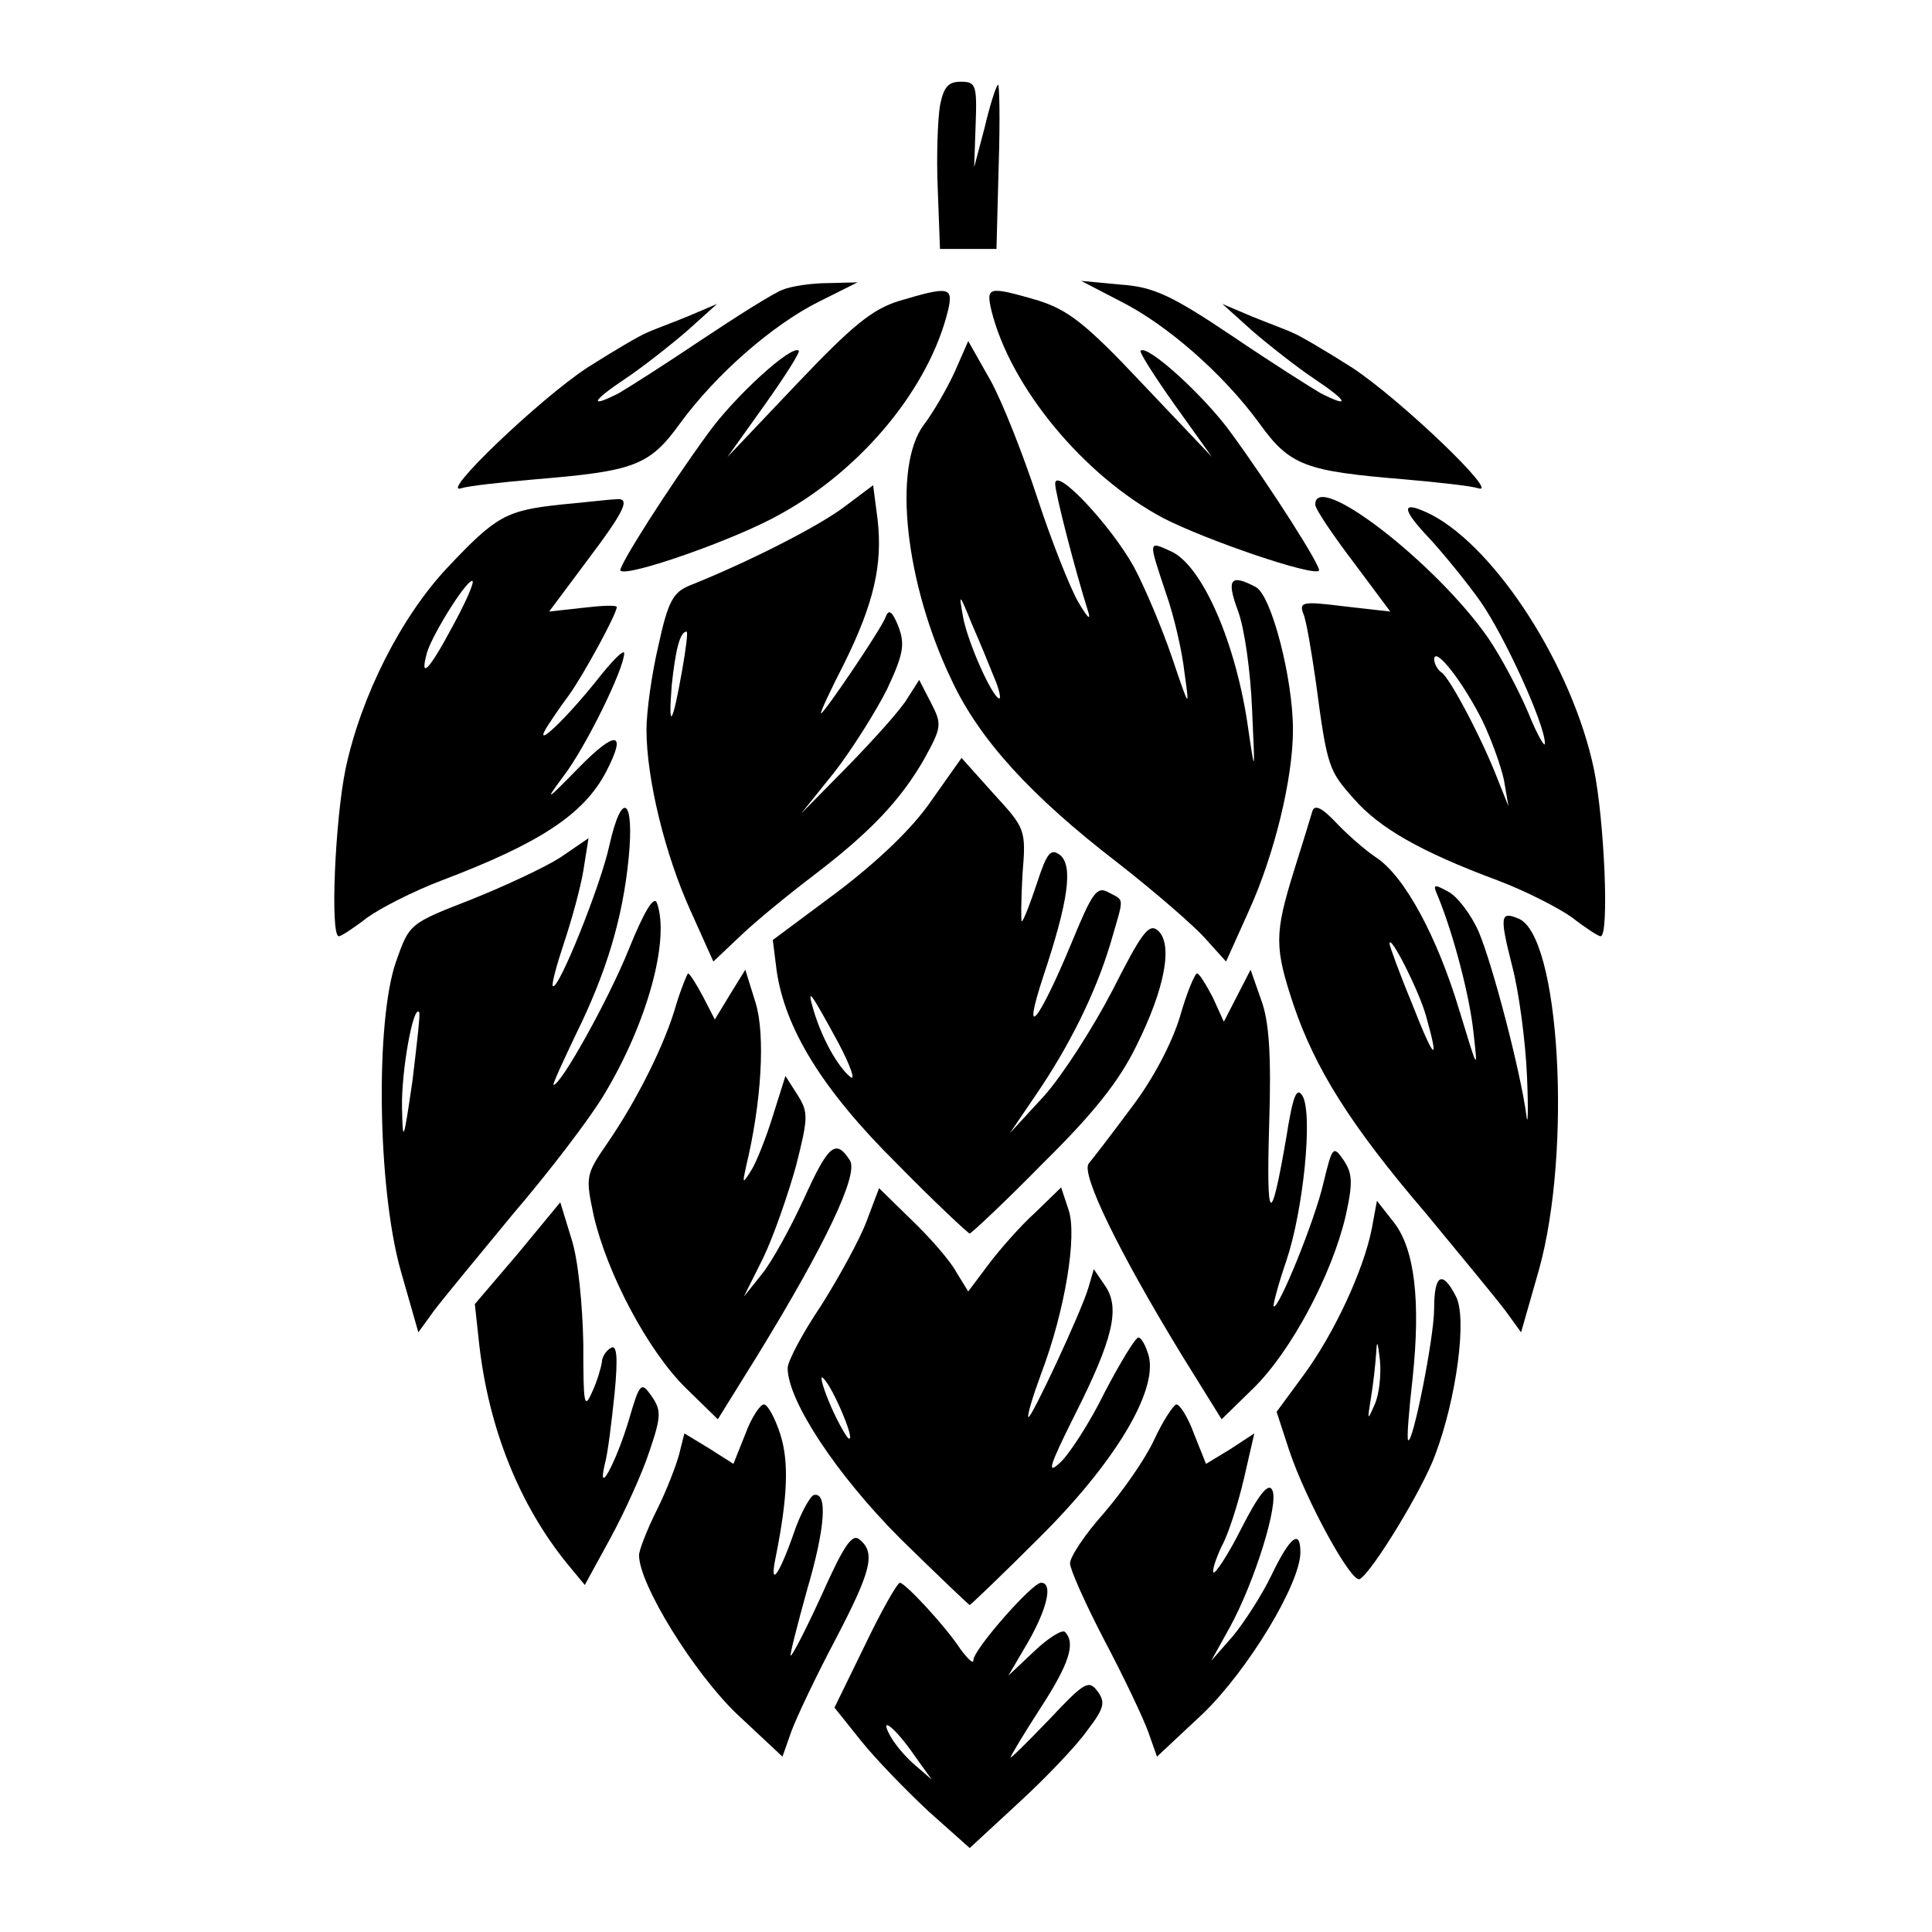
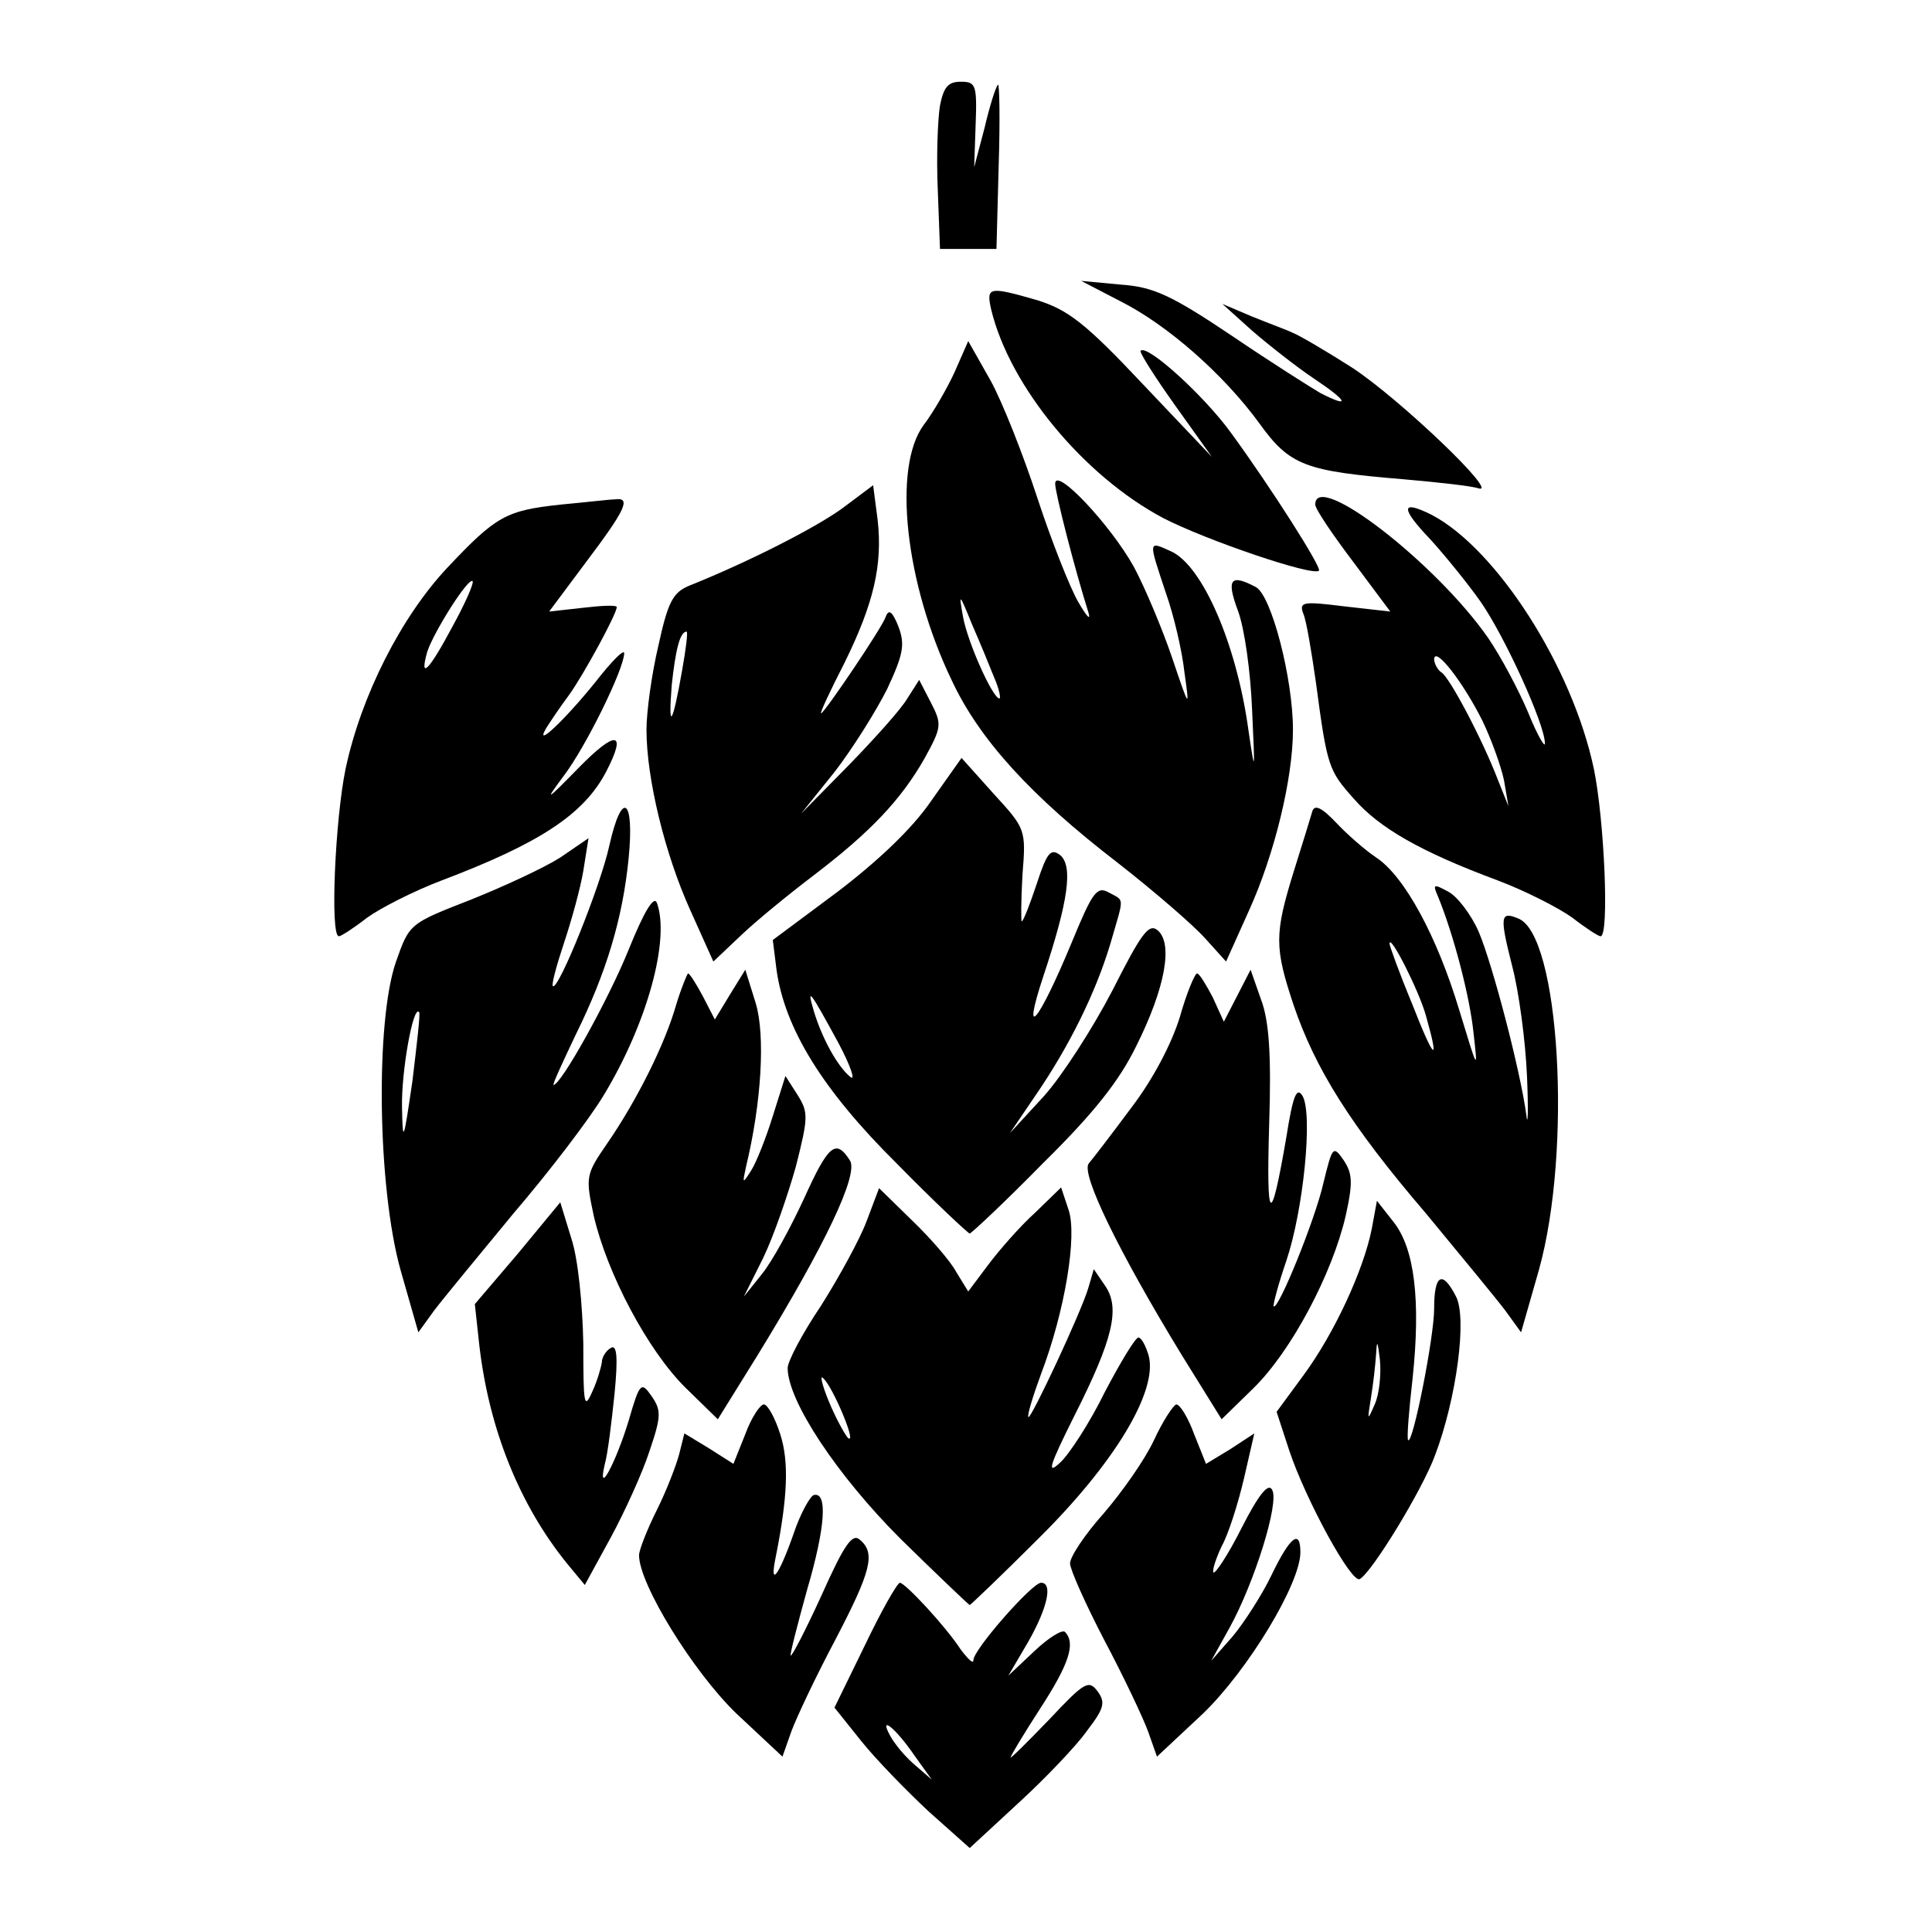
<svg xmlns="http://www.w3.org/2000/svg" version="1.0" width="260pt" height="260pt" viewBox="0 0 260 260" preserveAspectRatio="xMidYMid meet">
  <g transform="translate(0,260) scale(0.1,-0.1)" fill="#000000" stroke="none">
    <path d="M1265 2458 c-3 -18 -5 -69 -3 -113 l3 -80 38 0 38 0 3 113 c2 62 1 110 -1 108 -3 -3 -11 -28 -18 -58 l-14 -53 2 58 c2 53 0 57 -20 57 -17 0 -23 -7 -28 -32z" />
-     <path d="M1053 2210 c-13 -5 -62 -36 -110 -68 -49 -33 -98 -64 -110 -71 -41 -21 -37 -11 8 19 24 16 62 46 84 65 l40 36 -40 -17 c-22 -9 -47 -18 -55 -22 -8 -3 -44 -24 -80 -47 -64 -42 -201 -173 -169 -162 9 3 54 8 100 12 132 11 153 18 194 75 49 67 125 133 187 164 l52 26 -40 -1 c-21 0 -49 -4 -61 -9z" />
    <path d="M1507 2195 c64 -32 140 -99 188 -165 41 -57 62 -64 194 -75 46 -4 91 -9 100 -12 32 -11 -105 120 -169 162 -36 23 -72 44 -80 47 -8 4 -33 13 -55 22 l-40 17 40 -36 c22 -19 60 -49 84 -65 45 -30 49 -40 8 -19 -12 7 -66 41 -119 77 -82 55 -106 66 -150 69 l-53 5 52 -27z" />
-     <path d="M1210 2195 c-36 -11 -63 -33 -138 -112 l-93 -98 50 70 c27 38 48 71 46 73 -9 9 -86 -61 -122 -111 -54 -74 -122 -181 -118 -185 9 -9 155 42 215 76 111 61 201 171 226 275 7 31 1 32 -66 12z" />
    <path d="M1334 2183 c25 -103 124 -223 231 -280 58 -30 202 -79 210 -71 4 4 -64 111 -118 185 -36 50 -113 120 -122 111 -2 -2 19 -35 46 -73 l50 -70 -93 98 c-78 83 -101 100 -142 113 -66 19 -69 18 -62 -13z" />
    <path d="M1285 2100 c-10 -22 -29 -55 -42 -72 -42 -57 -25 -213 38 -344 37 -79 106 -155 223 -245 50 -39 103 -85 118 -102 l28 -31 31 69 c34 75 59 177 59 243 0 69 -29 181 -50 192 -34 18 -40 11 -24 -32 9 -24 17 -83 19 -133 4 -87 4 -88 -5 -27 -16 116 -62 221 -104 240 -31 14 -31 16 -7 -56 11 -31 22 -79 25 -107 7 -50 7 -50 -17 21 -13 38 -36 93 -51 121 -31 56 -106 136 -106 112 0 -12 26 -114 45 -174 3 -11 -3 -4 -14 15 -11 19 -36 82 -55 140 -19 58 -47 129 -63 158 l-30 53 -18 -41z m53 -412 c7 -16 9 -28 7 -28 -9 0 -43 76 -49 110 -6 33 -5 32 12 -10 11 -25 24 -57 30 -72z" />
    <path d="M1135 1917 c-35 -26 -127 -73 -207 -105 -22 -9 -29 -21 -42 -81 -9 -38 -16 -89 -16 -113 0 -66 25 -168 59 -243 l31 -69 38 36 c20 19 64 55 97 80 76 58 117 101 149 157 23 42 24 46 9 75 l-16 31 -16 -25 c-8 -14 -44 -54 -79 -90 l-64 -65 45 56 c24 31 56 82 71 112 22 47 24 60 15 84 -8 20 -13 24 -17 13 -5 -15 -83 -130 -87 -130 -2 0 12 30 31 67 40 81 52 133 45 194 l-6 46 -40 -30z m-217 -219 c-13 -74 -19 -83 -14 -20 5 47 11 72 20 72 2 0 -1 -24 -6 -52z" />
    <path d="M755 1921 c-74 -8 -87 -15 -153 -85 -62 -66 -116 -172 -137 -271 -14 -68 -21 -225 -9 -225 3 0 20 11 38 25 18 13 63 36 100 50 132 50 192 89 222 147 28 54 13 56 -37 5 -44 -45 -47 -47 -21 -12 30 39 82 145 82 166 0 6 -17 -11 -38 -38 -41 -51 -84 -92 -67 -63 5 8 19 29 31 45 20 28 64 109 64 118 0 3 -21 2 -46 -1 l-45 -5 50 67 c52 69 61 87 39 84 -7 0 -40 -4 -73 -7z m-146 -164 c-32 -60 -45 -73 -34 -34 9 27 55 100 61 95 2 -3 -10 -30 -27 -61z" />
    <path d="M1770 1921 c0 -6 23 -40 51 -77 l50 -67 -62 7 c-56 7 -61 6 -55 -10 4 -9 11 -51 17 -93 15 -113 17 -118 51 -156 34 -39 89 -71 194 -110 37 -14 82 -37 100 -50 18 -14 35 -25 38 -25 12 0 5 157 -9 225 -29 138 -131 296 -218 342 -42 21 -43 10 -2 -33 20 -22 50 -59 67 -83 33 -47 87 -166 87 -191 1 -8 -10 10 -22 40 -13 31 -37 76 -54 101 -70 101 -233 227 -233 180z m225 -291 c12 -25 25 -61 29 -80 l6 -35 -14 35 c-21 55 -65 138 -76 145 -5 3 -10 12 -10 18 1 18 39 -31 65 -83z" />
    <path d="M1253 1522 c-26 -38 -73 -82 -127 -123 l-86 -64 5 -40 c11 -79 62 -162 162 -261 51 -52 96 -94 98 -94 2 0 47 42 98 94 69 68 103 111 126 158 39 78 50 138 29 156 -12 10 -22 -4 -61 -81 -26 -50 -67 -114 -92 -142 l-46 -50 34 50 c46 67 81 138 101 204 19 66 20 58 -2 70 -16 9 -22 0 -50 -68 -44 -106 -68 -136 -38 -45 34 102 40 148 23 163 -13 10 -18 4 -32 -39 -9 -27 -18 -50 -20 -50 -1 0 -1 28 1 63 5 61 4 62 -39 109 l-43 48 -41 -58z m-125 -325 c17 -32 24 -53 16 -46 -17 14 -38 52 -49 89 -10 34 -4 25 33 -43z" />
    <path d="M820 1462 c-12 -55 -69 -196 -76 -189 -2 2 5 28 15 58 10 30 22 73 26 97 l7 44 -38 -26 c-22 -14 -76 -39 -121 -57 -82 -32 -82 -32 -100 -83 -28 -80 -25 -304 6 -415 l24 -84 21 29 c12 16 60 74 107 131 48 56 103 128 122 160 58 96 89 209 71 258 -4 10 -17 -11 -38 -63 -27 -67 -91 -182 -101 -182 -2 0 12 30 30 68 41 83 63 156 71 237 8 81 -9 93 -26 17z m-265 -317 c-12 -82 -13 -85 -14 -35 -1 48 15 138 23 128 2 -1 -3 -43 -9 -93z" />
    <path d="M1766 1508 c-2 -7 -13 -43 -25 -81 -26 -84 -26 -102 0 -180 29 -85 76 -161 178 -280 47 -57 95 -115 107 -131 l21 -29 24 84 c45 161 28 452 -28 473 -24 10 -25 3 -8 -64 9 -34 18 -101 20 -149 2 -47 1 -70 -1 -51 -8 59 -45 201 -64 246 -10 23 -29 48 -41 54 -20 11 -21 10 -14 -6 21 -51 43 -135 48 -184 6 -53 6 -52 -19 30 -30 100 -74 181 -112 206 -15 10 -39 31 -54 47 -19 20 -29 25 -32 15z m153 -275 c19 -67 11 -60 -19 17 -17 41 -30 77 -30 80 0 15 40 -64 49 -97z" />
    <path d="M910 1248 c-15 -53 -53 -129 -93 -187 -29 -42 -29 -45 -18 -97 18 -78 73 -182 124 -232 l43 -42 54 87 c92 150 135 242 124 261 -19 30 -29 22 -62 -51 -18 -39 -43 -85 -57 -102 l-24 -30 26 52 c14 29 33 84 44 123 17 67 17 73 2 97 l-16 25 -17 -54 c-9 -29 -22 -62 -29 -73 -12 -19 -12 -18 -7 5 21 87 26 177 13 220 l-14 45 -21 -34 -20 -33 -16 31 c-9 17 -18 31 -20 31 -1 0 -9 -19 -16 -42z" />
    <path d="M1588 1232 c-11 -36 -36 -84 -65 -122 -26 -35 -52 -69 -58 -76 -10 -14 39 -116 125 -257 l54 -87 43 42 c51 50 106 154 124 232 10 45 9 57 -3 75 -14 20 -15 18 -27 -31 -11 -49 -61 -172 -67 -166 -1 2 6 29 17 61 23 68 36 197 22 222 -8 13 -13 1 -22 -56 -21 -122 -27 -117 -23 18 3 93 0 139 -11 168 l-14 40 -18 -35 -18 -35 -15 33 c-9 17 -18 32 -21 32 -3 0 -14 -26 -23 -58z" />
    <path d="M1166 956 c-9 -24 -37 -75 -61 -113 -25 -37 -45 -75 -45 -84 0 -44 66 -144 152 -230 50 -49 92 -89 93 -89 1 0 43 40 93 90 101 100 160 197 148 245 -4 14 -10 25 -14 25 -4 0 -24 -33 -45 -73 -20 -41 -48 -84 -60 -95 -19 -18 -15 -5 19 63 52 103 62 145 41 175 l-15 22 -7 -24 c-9 -32 -78 -179 -81 -175 -2 2 6 28 17 58 32 84 49 186 37 221 l-10 30 -35 -34 c-20 -18 -48 -50 -63 -70 l-27 -36 -16 26 c-8 15 -35 46 -60 70 l-44 43 -17 -45z m-31 -261 c9 -22 12 -35 6 -30 -5 6 -17 28 -26 50 -9 22 -12 36 -7 30 6 -5 18 -28 27 -50z" />
    <path d="M697 913 l-58 -68 6 -55 c13 -113 54 -215 118 -294 l24 -29 35 64 c19 35 43 88 52 116 16 47 16 55 3 74 -14 20 -16 19 -31 -33 -17 -56 -43 -105 -32 -58 4 14 9 56 13 94 5 51 3 67 -5 62 -7 -4 -12 -13 -12 -19 -1 -7 -6 -25 -13 -40 -11 -25 -12 -17 -12 65 -1 52 -7 114 -16 141 l-15 49 -57 -69z" />
    <path d="M1846 946 c-11 -55 -50 -140 -92 -197 l-36 -49 17 -52 c22 -66 84 -180 95 -173 17 10 84 120 101 166 29 76 44 187 28 215 -18 35 -29 29 -29 -17 0 -39 -29 -184 -35 -177 -2 2 1 39 6 83 11 104 3 175 -26 211 l-22 28 -7 -38z m4 -236 c-10 -23 -10 -22 -5 9 3 18 6 45 7 60 1 19 2 16 5 -9 2 -20 -1 -47 -7 -60z" />
    <path d="M1003 670 l-16 -40 -33 21 -33 20 -7 -28 c-4 -15 -17 -49 -30 -75 -13 -26 -24 -54 -24 -61 0 -39 73 -157 131 -213 l62 -58 12 34 c7 19 33 74 59 123 48 92 55 117 33 135 -10 9 -21 -7 -51 -74 -21 -46 -40 -83 -42 -82 -1 2 9 41 22 88 25 85 28 133 9 128 -5 -2 -18 -25 -27 -52 -20 -57 -33 -74 -24 -31 16 80 18 128 6 165 -7 22 -17 40 -22 40 -5 0 -17 -18 -25 -40z" />
    <path d="M1553 662 c-12 -26 -43 -70 -68 -99 -25 -28 -45 -58 -45 -67 0 -8 21 -55 46 -103 26 -49 52 -104 59 -123 l12 -34 62 58 c61 59 131 175 131 217 0 32 -14 21 -39 -31 -13 -27 -37 -64 -52 -82 l-29 -33 25 45 c33 60 67 168 57 185 -5 10 -18 -6 -41 -51 -18 -36 -36 -63 -38 -60 -2 2 3 18 11 35 9 16 22 57 30 91 l14 61 -32 -21 -33 -20 -16 40 c-8 22 -19 40 -24 40 -4 -1 -18 -22 -30 -48z" />
    <path d="M1164 386 l-41 -84 36 -45 c20 -25 61 -67 91 -95 l55 -49 66 61 c36 33 78 77 92 97 23 30 25 38 14 53 -12 16 -18 12 -65 -38 -29 -30 -52 -53 -52 -51 0 2 18 32 40 66 39 60 48 88 33 103 -4 3 -22 -8 -41 -26 l-35 -33 27 46 c26 46 33 79 17 79 -12 0 -91 -90 -91 -104 0 -6 -7 1 -17 14 -20 31 -75 90 -82 90 -4 -1 -25 -38 -47 -84z m67 -149 l23 -32 -23 20 c-13 11 -27 28 -33 39 -16 29 7 11 33 -27z" />
  </g>
</svg>